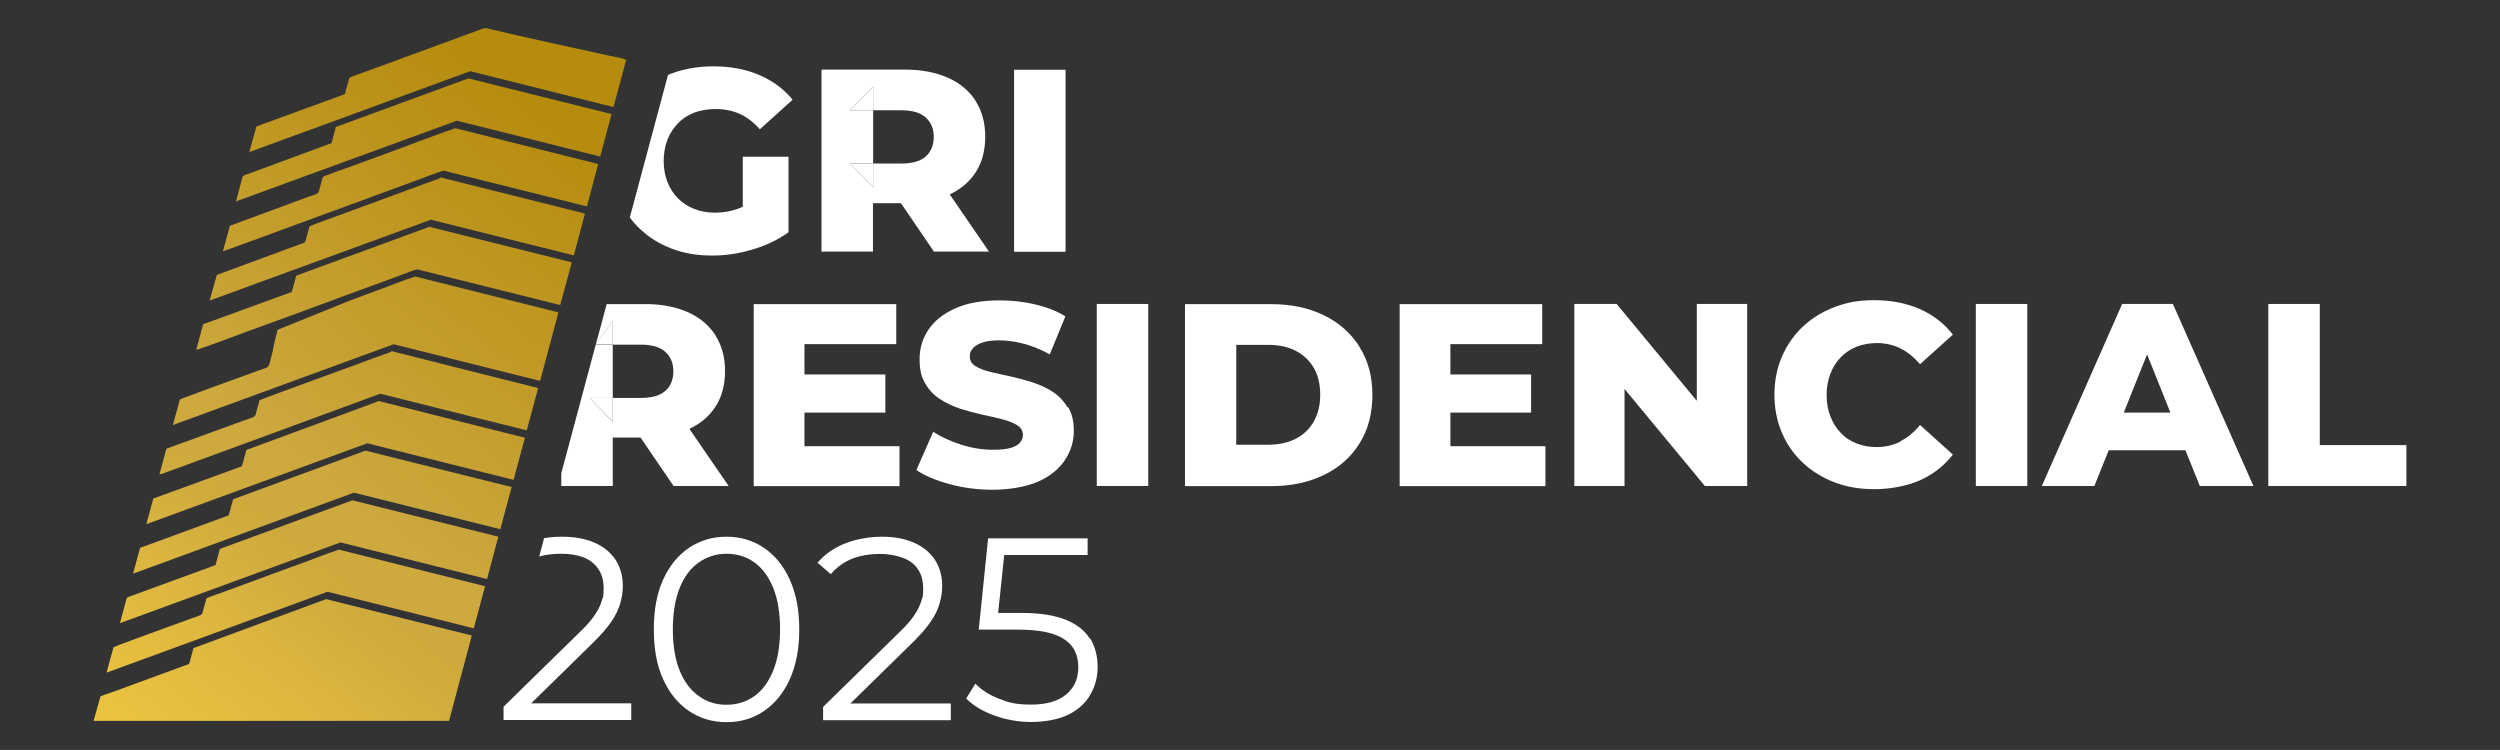
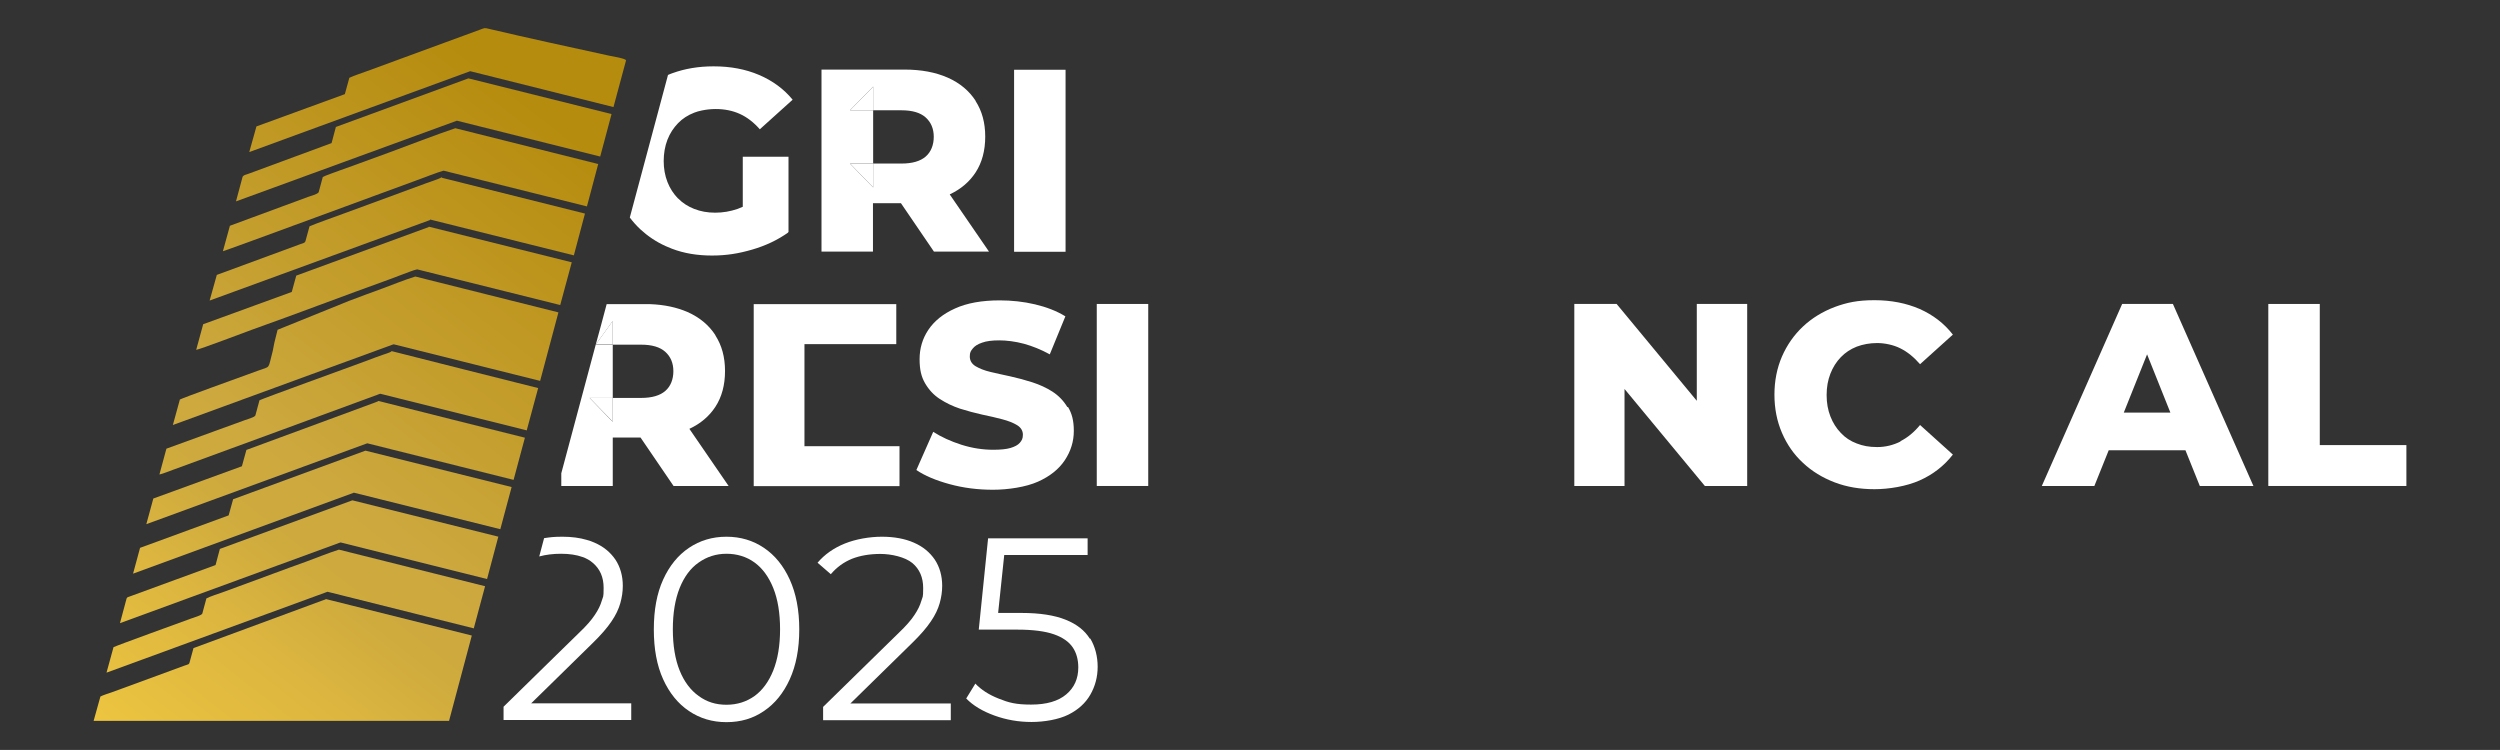
<svg xmlns="http://www.w3.org/2000/svg" xmlns:xlink="http://www.w3.org/1999/xlink" id="Camada_1" version="1.1" viewBox="0 0 1394.1 418.2">
  <rect x="0" y="0" width="1394.1" height="418.2" fill="#333333" stroke="none" />
  <defs>
    <style>
      .st0 {
        fill: url(#Gradiente_sem_nome_218);
      }

      .st0, .st1, .st2, .st3, .st4, .st5, .st6, .st7, .st8, .st9, .st10, .st11, .st12, .st13, .st14, .st15, .st16, .st17, .st18, .st19 {
        fill-rule: evenodd;
      }

      .st1 {
        fill: url(#Gradiente_sem_nome_210);
      }

      .st2 {
        fill: url(#Gradiente_sem_nome_217);
      }

      .st3 {
        fill: url(#Gradiente_sem_nome_219);
      }

      .st4 {
        fill: url(#Gradiente_sem_nome_211);
      }

      .st5 {
        fill: url(#Gradiente_sem_nome_215);
      }

      .st6 {
        fill: url(#Gradiente_sem_nome_216);
      }

      .st7 {
        fill: url(#Gradiente_sem_nome_213);
      }

      .st8 {
        fill: url(#Gradiente_sem_nome_214);
      }

      .st9 {
        fill: url(#Gradiente_sem_nome_212);
      }

      .st10 {
        fill: url(#Gradiente_sem_nome_22);
      }

      .st11 {
        fill: url(#Gradiente_sem_nome_23);
      }

      .st12 {
        fill: url(#Gradiente_sem_nome_27);
      }

      .st13 {
        fill: url(#Gradiente_sem_nome_21);
      }

      .st14 {
        fill: url(#Gradiente_sem_nome_25);
      }

      .st15 {
        fill: url(#Gradiente_sem_nome_26);
      }

      .st16 {
        fill: url(#Gradiente_sem_nome_28);
      }

      .st17 {
        fill: url(#Gradiente_sem_nome_29);
      }

      .st18 {
        fill: url(#Gradiente_sem_nome_24);
      }

      .st19 {
        fill: url(#Gradiente_sem_nome_2);
      }

      .st20 {
        fill: #fff;
      }
    </style>
    <linearGradient id="Gradiente_sem_nome_2" data-name="Gradiente sem nome 2" x1="110.3" y1="449.6" x2="401.4" y2="79.5" gradientUnits="userSpaceOnUse">
      <stop offset="0" stop-color="#ffd542" />
      <stop offset="0" stop-color="#edc540" />
      <stop offset=".2" stop-color="#dbb53f" />
      <stop offset=".3" stop-color="#cfab3e" />
      <stop offset=".4" stop-color="#cca83e" />
      <stop offset=".9" stop-color="#b68c0e" />
      <stop offset="1" stop-color="#b68c0e" />
    </linearGradient>
    <linearGradient id="Gradiente_sem_nome_21" data-name="Gradiente sem nome 2" x1="97.7" y1="439.7" x2="388.7" y2="69.5" xlink:href="#Gradiente_sem_nome_2" />
    <linearGradient id="Gradiente_sem_nome_22" data-name="Gradiente sem nome 2" x1="88.9" y1="432.7" x2="379.9" y2="62.6" xlink:href="#Gradiente_sem_nome_2" />
    <linearGradient id="Gradiente_sem_nome_23" data-name="Gradiente sem nome 2" x1="80" y1="425.7" x2="371" y2="55.6" xlink:href="#Gradiente_sem_nome_2" />
    <linearGradient id="Gradiente_sem_nome_24" data-name="Gradiente sem nome 2" x1="71.1" y1="418.8" x2="362.1" y2="48.6" xlink:href="#Gradiente_sem_nome_2" />
    <linearGradient id="Gradiente_sem_nome_25" data-name="Gradiente sem nome 2" x1="62.3" y1="411.8" x2="353.3" y2="41.7" xlink:href="#Gradiente_sem_nome_2" />
    <linearGradient id="Gradiente_sem_nome_26" data-name="Gradiente sem nome 2" x1="53.5" y1="404.9" x2="344.5" y2="34.8" xlink:href="#Gradiente_sem_nome_2" />
    <linearGradient id="Gradiente_sem_nome_27" data-name="Gradiente sem nome 2" x1="40.5" y1="394.7" x2="331.6" y2="24.6" xlink:href="#Gradiente_sem_nome_2" />
    <linearGradient id="Gradiente_sem_nome_28" data-name="Gradiente sem nome 2" x1="31.7" y1="387.8" x2="322.7" y2="17.6" xlink:href="#Gradiente_sem_nome_2" />
    <linearGradient id="Gradiente_sem_nome_29" data-name="Gradiente sem nome 2" x1="22.9" y1="380.9" x2="313.9" y2="10.7" xlink:href="#Gradiente_sem_nome_2" />
    <linearGradient id="Gradiente_sem_nome_210" data-name="Gradiente sem nome 2" x1="14.1" y1="373.9" x2="305.1" y2="3.8" xlink:href="#Gradiente_sem_nome_2" />
    <linearGradient id="Gradiente_sem_nome_211" data-name="Gradiente sem nome 2" x1="5.2" y1="366.9" x2="296.2" y2="-3.2" xlink:href="#Gradiente_sem_nome_2" />
    <linearGradient id="Gradiente_sem_nome_212" data-name="Gradiente sem nome 2" x1="230.5" y1="80" x2="293.9" y2="-.6" xlink:href="#Gradiente_sem_nome_2" />
    <linearGradient id="Gradiente_sem_nome_213" data-name="Gradiente sem nome 2" x1="22.7" y1="380.7" x2="313.7" y2="10.6" xlink:href="#Gradiente_sem_nome_2" />
    <linearGradient id="Gradiente_sem_nome_214" data-name="Gradiente sem nome 2" x1="40.4" y1="394.7" x2="281.5" y2="88" xlink:href="#Gradiente_sem_nome_2" />
    <linearGradient id="Gradiente_sem_nome_215" data-name="Gradiente sem nome 2" x1="52.6" y1="404.2" x2="343.6" y2="34.1" xlink:href="#Gradiente_sem_nome_2" />
    <linearGradient id="Gradiente_sem_nome_216" data-name="Gradiente sem nome 2" x1="61.5" y1="411.2" x2="352.5" y2="41.1" xlink:href="#Gradiente_sem_nome_2" />
    <linearGradient id="Gradiente_sem_nome_217" data-name="Gradiente sem nome 2" x1="70.3" y1="418.2" x2="361.4" y2="48" xlink:href="#Gradiente_sem_nome_2" />
    <linearGradient id="Gradiente_sem_nome_218" data-name="Gradiente sem nome 2" x1="87.9" y1="432" x2="379" y2="61.9" xlink:href="#Gradiente_sem_nome_2" />
    <linearGradient id="Gradiente_sem_nome_219" data-name="Gradiente sem nome 2" x1="96.9" y1="439" x2="387.9" y2="68.9" xlink:href="#Gradiente_sem_nome_2" />
  </defs>
  <g>
    <path class="st20" d="M414.2,87.4v38.4l25.5,3.6v-42h-25.5ZM414.2,115.3c-1,.4-1.9.8-2.9,1.2-4.1,1.4-8.2,2.1-12.5,2.1s-8.1-.7-11.7-2.1c-3.5-1.4-6.5-3.3-8.9-5.8,0,0,0,0-.1,0-2.5-2.6-4.5-5.6-5.9-9.2-1.4-3.6-2.1-7.5-2.1-11.7s.7-8.3,2.1-11.9c1.4-3.6,3.4-6.6,5.9-9.2,2.5-2.6,5.5-4.5,9.1-5.9,1.3-.5,2.7-.9,4.2-1.2,2.4-.5,5-.8,7.7-.8,4.9,0,9.4.9,13.4,2.7,4,1.8,7.8,4.7,11.2,8.6l18.3-16.5c-4.9-6-11.2-10.6-18.7-13.8-7.5-3.2-15.9-4.8-25.3-4.8h-.2c-8.3,0-15.9,1.3-22.8,3.8-.8.3-1.7.6-2.5,1l-21.3,79.5c1.7,2.3,3.7,4.5,5.8,6.5,4.1,3.8,8.8,7,14.1,9.4,1.2.5,2.4,1,3.6,1.5,6.8,2.6,14.2,3.8,22.3,3.8s14.8-1.1,22.4-3.3c7.6-2.2,14.3-5.4,20.2-9.6l-16.1-20.2c-3.2,2.6-6.3,4.6-9.4,6Z" />
    <path class="st20" d="M529.7,108.4l-3.5-5.1h-30.6l6.8,10,18.4,27h30.7l-21.9-31.9ZM544.1,56.3c-3.6-5.6-8.8-10-15.6-13-6.8-3-14.8-4.5-24.1-4.5h-46.3v101.5h28.7v-27h17.5c9.3,0,17.3-1.5,24.1-4.4.4-.2.8-.3,1.2-.5,6.2-2.9,11-7,14.4-12.2,3.6-5.5,5.4-12.2,5.4-20s-1.8-14.3-5.4-19.9ZM486.9,104.5l-1.7-1.7-11.2-11.6h12.9v-29.7h-12.9l12.9-13.2v13.2h15.8c6,0,10.5,1.3,13.5,4,3,2.7,4.5,6.3,4.5,10.8s-1.5,8.4-4.5,11c-3,2.6-7.5,3.9-13.5,3.9h-15.8v13.3Z" />
    <polygon class="st20" points="486.9 91.2 486.9 104.5 485.2 102.8 474 91.2 486.9 91.2" />
    <polygon class="st20" points="486.9 48.3 486.9 61.5 474 61.5 486.9 48.3" />
    <path class="st20" d="M565.5,38.9v101.5h28.7V38.9h-28.7Z" />
    <path class="st20" d="M384.5,239.1l-3.5-5.1h-30.6l6.8,10,18.4,27h30.7l-21.9-31.9ZM399,187c-3.6-5.6-8.8-10-15.6-13-6-2.6-12.9-4.1-20.9-4.4-1,0-2.1,0-3.2,0h-21c-2,7.5-4,15.1-6.1,22.6,3.2-4.4,6.3-8.8,9.5-13.2v13.2h15.8c6,0,10.5,1.3,13.5,4,3,2.7,4.5,6.3,4.5,10.8s-1.5,8.4-4.5,11c-3,2.6-7.5,3.9-13.5,3.9h-15.8v13.3l-1.7-1.7-11.2-11.6h12.9v-29.7h-9.5l-19.2,71.7v7.1h28.7v-27h17.5c9.3,0,17.3-1.5,24.1-4.4.4-.2.8-.3,1.2-.5,6.2-2.9,11-7,14.4-12.2,3.6-5.5,5.4-12.2,5.4-20s-1.8-14.3-5.4-19.9Z" />
    <path class="st20" d="M341.7,178.9v13.2h-9.5c3.2-4.4,6.3-8.8,9.5-13.2Z" />
    <polygon class="st20" points="341.7 221.9 341.7 235.2 340.1 233.5 328.8 221.9 341.7 221.9" />
-     <path class="st20" d="M446.6,208.8v21.3h47.1v-21.3h-47.1ZM448.6,248.7v-56.8h51.2v-22.3h-79.5v101.5h81.3v-22.3h-53.1Z" />
+     <path class="st20" d="M446.6,208.8v21.3h47.1h-47.1ZM448.6,248.7v-56.8h51.2v-22.3h-79.5v101.5h81.3v-22.3h-53.1Z" />
    <path class="st20" d="M595.2,227c-2.1-3.5-4.9-6.4-8.3-8.6-3.4-2.2-7.2-3.9-11.2-5.2-4.1-1.3-8.1-2.4-12.2-3.3-4.1-.9-7.9-1.7-11.2-2.5-3.4-.8-6.1-1.9-8.3-3.2-2.1-1.3-3.2-3.1-3.2-5.4s.5-3,1.6-4.4c1.1-1.4,2.8-2.5,5.2-3.3,2.4-.9,5.6-1.3,9.6-1.3s9,.6,13.8,1.9c4.7,1.3,9.5,3.2,14.4,5.9l8.7-21.2c-4.9-3-10.6-5.2-17-6.7-6.4-1.5-13-2.2-19.6-2.2-10,0-18.3,1.5-24.9,4.5-6.7,3-11.6,7-14.9,11.9-3.3,4.9-4.9,10.4-4.9,16.4s1,9.9,3.1,13.5c2.1,3.6,4.8,6.5,8.2,8.7,3.4,2.2,7.1,4,11.3,5.4,4.2,1.3,8.2,2.4,12.3,3.3,4,.8,7.7,1.7,11.2,2.6,3.4.9,6.2,2,8.3,3.3,2.1,1.3,3.2,3.1,3.2,5.3s-.6,3.2-1.7,4.5c-1.1,1.3-2.9,2.2-5.2,2.9-2.4.7-5.6,1-9.6,1-5.9,0-11.8-.9-17.8-2.8-5.9-1.9-11.2-4.3-15.7-7.2l-9.4,21.3c4.7,3.2,10.9,5.8,18.6,7.9,7.7,2.1,15.7,3.1,24.1,3.1s18.4-1.5,25.1-4.5c6.7-3,11.7-7,15-12,3.3-5,5-10.4,5-16.3s-1.1-9.7-3.2-13.3Z" />
    <path class="st20" d="M611.6,169.5v101.5h28.7v-101.5h-28.7Z" />
-     <path class="st20" d="M758.1,193.3c-4.8-7.5-11.4-13.4-19.9-17.5-8.5-4.2-18.3-6.2-29.4-6.2h-48v101.5h48c11.1,0,20.9-2.1,29.4-6.2,8.5-4.1,15.2-10,19.9-17.6,4.8-7.6,7.2-16.6,7.2-27s-2.4-19.3-7.2-26.8ZM732.6,235.1c-2.4,4.2-5.8,7.4-10.1,9.6-4.3,2.2-9.4,3.3-15.3,3.3h-17.8v-55.7h17.8c5.9,0,11,1.1,15.3,3.3,4.3,2.2,7.7,5.4,10.1,9.5,2.4,4.1,3.6,9.1,3.6,15s-1.2,10.7-3.6,14.9Z" />
-     <path class="st20" d="M806.7,208.8v21.3h47.1v-21.3h-47.1ZM808.8,248.7v-56.8h51.2v-22.3h-79.5v101.5h81.3v-22.3h-53.1Z" />
    <path class="st20" d="M946.2,169.5v54l-44.7-54h-23.6v101.5h28v-54.1l44.8,54.1h23.6v-101.5h-28.1Z" />
    <path class="st20" d="M1059.8,246.2c-4,2-8.3,3.1-13,3.1s-8-.7-11.4-2c-3.5-1.3-6.5-3.3-8.9-5.9-2.5-2.6-4.4-5.6-5.8-9.2-1.4-3.6-2.1-7.5-2.1-11.9s.7-8.3,2.1-11.9c1.4-3.6,3.3-6.6,5.8-9.2,2.5-2.6,5.4-4.5,8.9-5.9,3.5-1.3,7.3-2,11.4-2s9.1,1,13,3c4,2,7.6,5,10.9,8.8l18.3-16.5c-4.9-6.3-11.1-11-18.5-14.3-7.4-3.2-15.8-4.9-25.2-4.9s-15.4,1.3-22.2,3.8c-6.8,2.6-12.7,6.2-17.7,10.9-5,4.7-8.9,10.3-11.7,16.7-2.8,6.5-4.2,13.6-4.2,21.3s1.4,14.8,4.2,21.3c2.8,6.5,6.7,12.1,11.7,16.7,5,4.7,10.9,8.3,17.7,10.9,6.8,2.6,14.2,3.8,22.2,3.8s17.8-1.6,25.2-4.9c7.4-3.3,13.6-8.1,18.5-14.4l-18.3-16.5c-3.3,4-6.9,7-10.9,9Z" />
-     <path class="st20" d="M1101.8,169.5v101.5h28.7v-101.5h-28.7Z" />
    <path class="st20" d="M1220.1,230.1h-49.6l-7.4,21h64.4l-7.4-21ZM1211.7,169.5h-28.3l-44.8,101.5h29.3l8-19.9,8.4-21,13-32.5,13,32.5,8.4,21,8,19.9h29.9l-44.9-101.5Z" />
    <path class="st20" d="M1293.6,248.2v-78.7h-28.7v101.5h77v-22.8h-48.3Z" />
    <path class="st20" d="M296,392.4l9.2-9,25.4-24.9c4.5-4.4,8-8.4,10.4-12,2.4-3.5,4-6.9,4.9-10.1.9-3.2,1.4-6.4,1.4-9.7,0-5.6-1.4-10.5-4.1-14.6-2.8-4.1-6.6-7.3-11.7-9.5-1.3-.6-2.7-1.1-4.2-1.5-4-1.2-8.6-1.8-13.6-1.8s-7,.3-10.3.8l-2.7,10.2c3.7-1,7.7-1.5,12.2-1.5s8.6.6,11.9,1.8c2.3.8,4.2,1.9,5.8,3.3,4,3.4,6,8,6,13.9s-.3,4.6-1,7.1c-.7,2.5-2,5.2-3.9,8-1.9,2.9-4.8,6.2-8.7,9.9l-13,12.7-29.2,28.6v7.4h71.2v-9.3h-55.9Z" />
    <path class="st20" d="M440.4,323.2c-3.5-7.7-8.3-13.6-14.4-17.7-6.1-4.1-13-6.2-20.9-6.2s-14.8,2.1-20.9,6.2c-6.1,4.1-10.9,10-14.4,17.7-3.5,7.7-5.2,16.9-5.2,27.8s1.7,20.1,5.2,27.8c3.5,7.7,8.3,13.6,14.4,17.7,6.1,4.1,13,6.2,20.9,6.2s14.8-2,20.9-6.2c6.1-4.1,10.9-10,14.4-17.7,3.5-7.7,5.3-16.9,5.3-27.8s-1.8-20.1-5.3-27.8ZM431.2,373.9c-2.5,6.2-6,11-10.4,14.2-4.5,3.2-9.7,4.9-15.7,4.9s-11-1.6-15.5-4.9c-4.5-3.2-8.1-8-10.6-14.2-2.5-6.2-3.8-13.9-3.8-23s1.3-16.7,3.8-23c2.5-6.2,6-11,10.6-14.2,4.5-3.2,9.7-4.9,15.5-4.9s11.2,1.6,15.7,4.9c4.4,3.2,7.9,8,10.4,14.2,2.5,6.2,3.8,13.9,3.8,23s-1.3,16.7-3.8,23Z" />
    <path class="st20" d="M474.1,392.4l34.6-33.9c4.5-4.4,8-8.4,10.4-12,2.4-3.5,4-6.9,4.9-10.1.9-3.2,1.4-6.4,1.4-9.7,0-5.6-1.4-10.5-4.1-14.6-2.8-4.1-6.6-7.3-11.7-9.5-5-2.2-11-3.3-17.8-3.3s-14.5,1.3-20.7,3.8c-6.2,2.5-11.3,6.1-15.2,10.7l7.4,6.4c3.3-3.9,7.2-6.7,11.8-8.6,4.6-1.8,9.9-2.7,15.9-2.7s13.7,1.7,17.8,5.1c4,3.4,6,8,6,13.9s-.3,4.6-1,7.1c-.7,2.5-2,5.2-3.9,8-1.9,2.9-4.8,6.2-8.7,9.9l-42.2,41.3v7.4h71.2v-9.3h-55.9Z" />
    <path class="st20" d="M607.7,356.1c-2.8-4.5-7.2-8-13.4-10.5-6.2-2.5-14.4-3.8-24.6-3.8h-13.1l3.4-32.3h46.5v-9.3h-55.5l-5.2,50.9h21.6c8.6,0,15.4.9,20.3,2.6,4.9,1.7,8.4,4.2,10.5,7.3,2.1,3.1,3.1,6.9,3.1,11.2,0,6.2-2.2,11.2-6.7,15-4.5,3.8-11,5.7-19.6,5.7s-12.5-1.1-18-3.3c-5.6-2.2-9.9-5-13.1-8.4l-5.1,8.3c3.9,4,9.1,7.1,15.7,9.5,6.6,2.4,13.5,3.6,20.7,3.6s15.2-1.4,20.6-4.1c5.4-2.7,9.5-6.4,12.2-11.1,2.7-4.7,4.1-9.9,4.1-15.6s-1.4-11.2-4.1-15.7Z" />
  </g>
  <g>
    <path class="st19" d="M181.5,334l81.6,20.4-12.7,47.6h-20.5s0,0,0,0H52.2s3.8-13.6,3.8-13.6c2-1,4.3-1.6,6.2-2.3,2.1-.8,4.1-1.5,6.3-2.3l34.3-12.6c.3-.1,1.3-.4,1.5-.5,1.4-.6.5,0,1.3-.9l2.3-8.4,65-24c6.4-2.4,8.8-3.2,8.8-3.2Z" />
    <path class="st13" d="M270.5,326.9l-6.3,23.5-81.5-20.4h-.1s-123.2,45.1-123.2,45.1l3.9-14.2c1.9-1,37.9-14,43.6-16.1,1-.4,5.4-1.6,5.9-2.6l2.3-8.5c1.5-.9,7.3-2.8,9.3-3.5l27.7-10.2c6.2-2.4,12.4-4.5,18.6-6.8,5.9-2.2,12.4-4.8,18.3-6.7l81.5,20.4Z" />
    <path class="st10" d="M277.9,299.2l-6.3,23.7-81.6-20.4h0s0,0,0,0h-.2c0,0-122.9,45-122.9,45l3.7-13.8c.7-.9.4-.6,1.5-1l48.1-17.6,2.4-9,73.9-27.1h0c0,0,81.5,20.3,81.5,20.3Z" />
    <polygon class="st11" points="285.3 271.6 279 295.1 197.2 274.7 197.2 274.8 74.2 319.9 78.1 305.5 127.5 287.4 130 278.4 203.8 251.3 203.8 251.3 285.3 271.6" />
    <path class="st18" d="M292.7,244.1l-6.3,23.5-81.6-20.4h0s0,0,0,0h0s-123.2,45.1-123.2,45.1l3.9-14.3,49.4-18,2.5-9.1,65.1-24c1.6-.6,3-1.1,4.6-1.7.8-.3,1.5-.5,2.4-.9.8-.3,1.3-.5,1.6-.7h0c0,.1,81.7,20.5,81.7,20.5Z" />
    <path class="st14" d="M300.1,216.4l-6.3,23.3v.3c0,0-81.6-20.4-81.6-20.4h-.3c0,.1-115.2,42.3-115.2,42.3-2.1.7-5.8,2.3-7.8,2.7l3.9-14.4,43.7-15.9c1.1-.4,5.4-1.6,5.9-2.6l2.3-8.5c2.2-1.1,51-18.8,55.6-20.5,3.3-1.2,6.3-2.3,9.4-3.5,5.9-2.2,7.9-2.5,8.7-3.4h0c0,.1,81.7,20.6,81.7,20.6Z" />
    <path class="st15" d="M311.4,174.2h0s-10.2,38.2-10.2,38.2l-81.6-20.4h0s0,0,0,0h-.2c0,0,0,0,0,0l-123,45,3.9-14.2c1.8-1,32.6-12.1,37.3-13.8,2.3-.8,4.3-1.6,6.3-2.3,7.4-2.7,5.3-.4,8.2-11,.3-1.5.6-3,.9-4.6.6-2.5,1.2-4.9,1.8-7.2,13.3-5.4,26.6-10.7,39.8-16.1,6.1-2.4,12.5-4.6,18.6-6.9,6.2-2.3,12.3-4.8,18.4-6.7h0s79.8,20,79.8,20Z" />
    <path class="st12" d="M318.8,146.4l-6.4,23.7-79.8-19.9h0s0,0,0,0c0,0,0,0,0,0-2.1.4-5.7,2-7.8,2.7-2.6,1-5.2,1.9-7.7,2.9-25.3,9.1-51.4,19.1-76.7,28.1-3.3,1.2-28.6,10.8-31,11.2l3.9-14.3,49.4-18,2.5-9.1,73.9-27.1v-.2s79.8,19.9,79.8,19.9Z" />
    <path class="st16" d="M326.2,119.1l-6.2,23.3-80.2-20v.3c0,0-122.9,44.9-122.9,44.9l4-14.3,46.7-17.2c1.7-.6,2.3-.6,2.7-1.5l2.3-8.4c2-1,15.3-5.7,18.5-6.9l46.5-17.1c6-2.2,7.9-2.6,8.7-3.5v.4c0,0,79.9,20,79.9,20Z" />
    <path class="st17" d="M333.6,91.4l-6.3,23.7-79.8-19.9s0,0,0,0c0,0-.1,0-.2,0,0,0,0,0-.1,0-2.4.6-12.8,4.6-15.3,5.5-8.8,3.2-105.8,39-107.6,39.4l3.9-14.2,43.6-16.1c1.1-.4,5.3-1.5,5.9-2.6l2.3-8.5c1.3-.8,7.3-2.8,9.3-3.6,3.2-1.1,6-2.2,9.2-3.3,6.2-2.3,12.3-4.5,18.6-6.8,10.8-4,26.4-10,36.8-13.5h0l79.8,20Z" />
    <path class="st1" d="M341,63.7l-6.3,23.6-79.9-20-123.2,45,3.7-13.8c.8-1,1.6-1,3-1.5l46.6-17.2,2.4-9,73.9-27.1,79.8,19.9Z" />
    <path class="st4" d="M349.1,33.7l-7,26-79.9-20h0s-123.2,45.1-123.2,45.1l4-14.3,49.3-18,2.5-9.1c2.9-1.4,6.9-2.6,9.8-3.7l63.2-23.2c2.7-1,2.3-1,4.9-.4,21.7,5.1,45.1,10.2,67.2,15,.8.2,9.1,1.5,9.1,2.5Z" />
    <polygon class="st9" points="262.2 39.7 262.2 39.7 262.2 39.7 262.2 39.7" />
    <path class="st7" d="M247.2,95.1h.1s0,0-.1,0h0Z" />
    <path class="st8" d="M232.6,150.2h0s0,0,0,0h0Z" />
    <polygon class="st5" points="219.4 191.9 219.6 192 219.4 192 219.4 191.9" />
-     <polygon class="st6" points="212 219.6 212.2 219.7 211.9 219.8 212 219.6" />
    <polygon class="st2" points="204.7 247.2 204.8 247.2 204.7 247.2 204.7 247.2" />
    <polygon class="st0" points="189.8 302.4 189.9 302.4 189.7 302.5 189.8 302.4" />
    <polygon class="st3" points="182.5 329.9 182.7 330 182.5 330 182.5 329.9" />
  </g>
</svg>